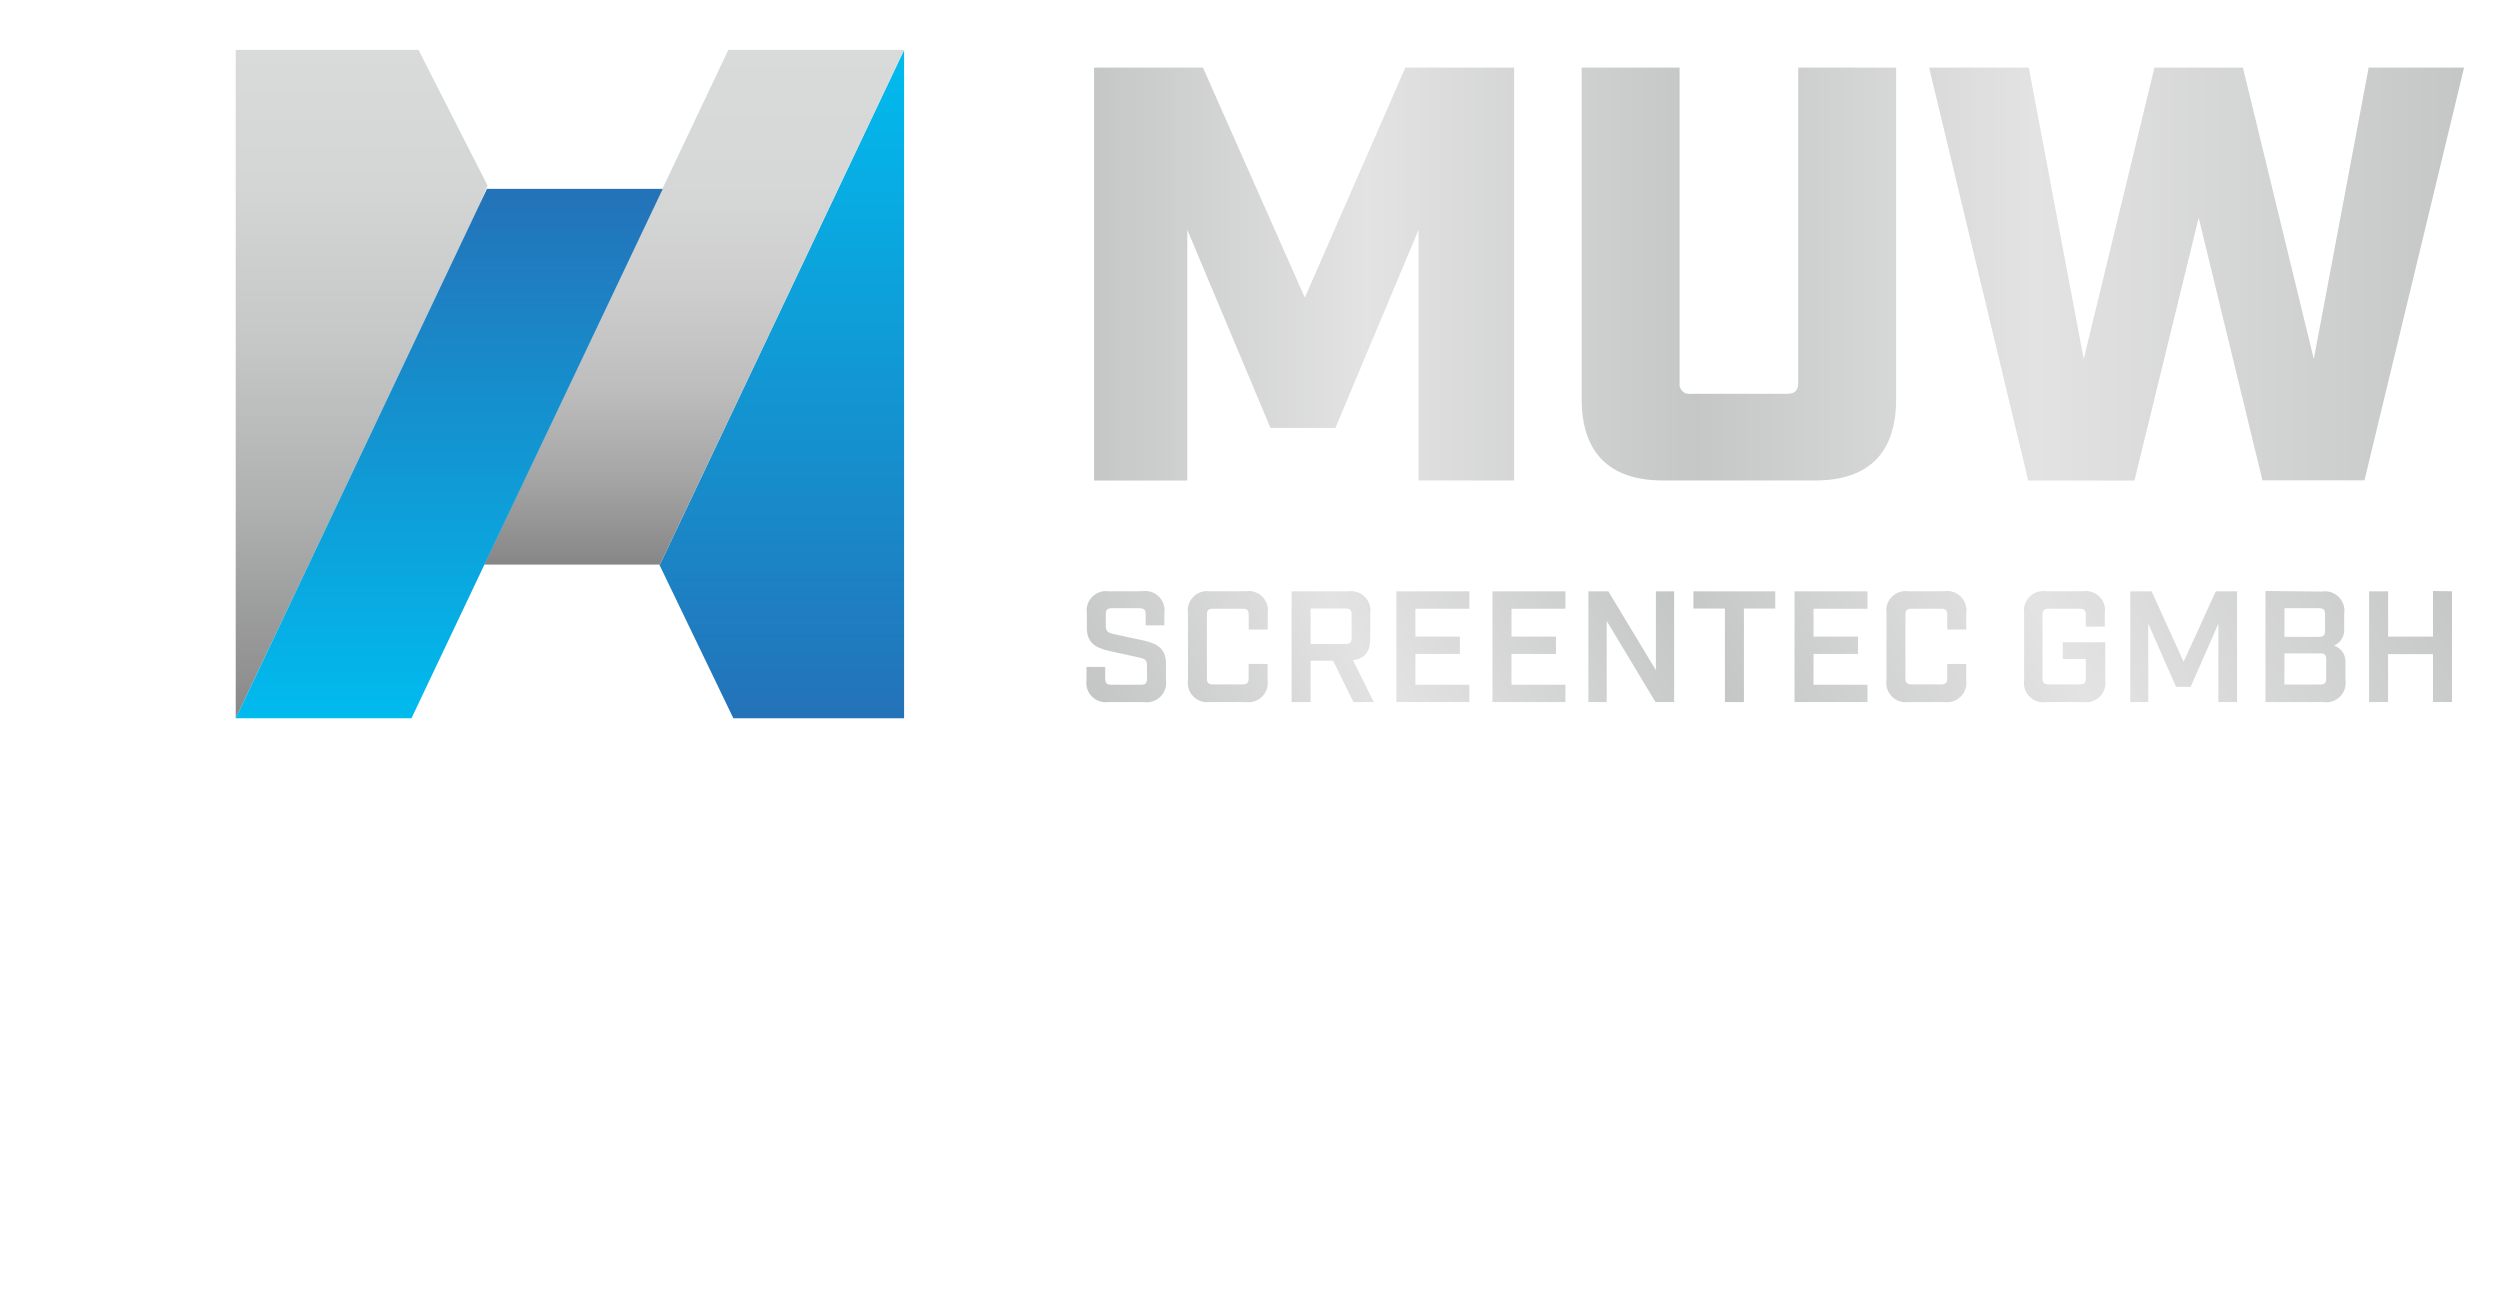
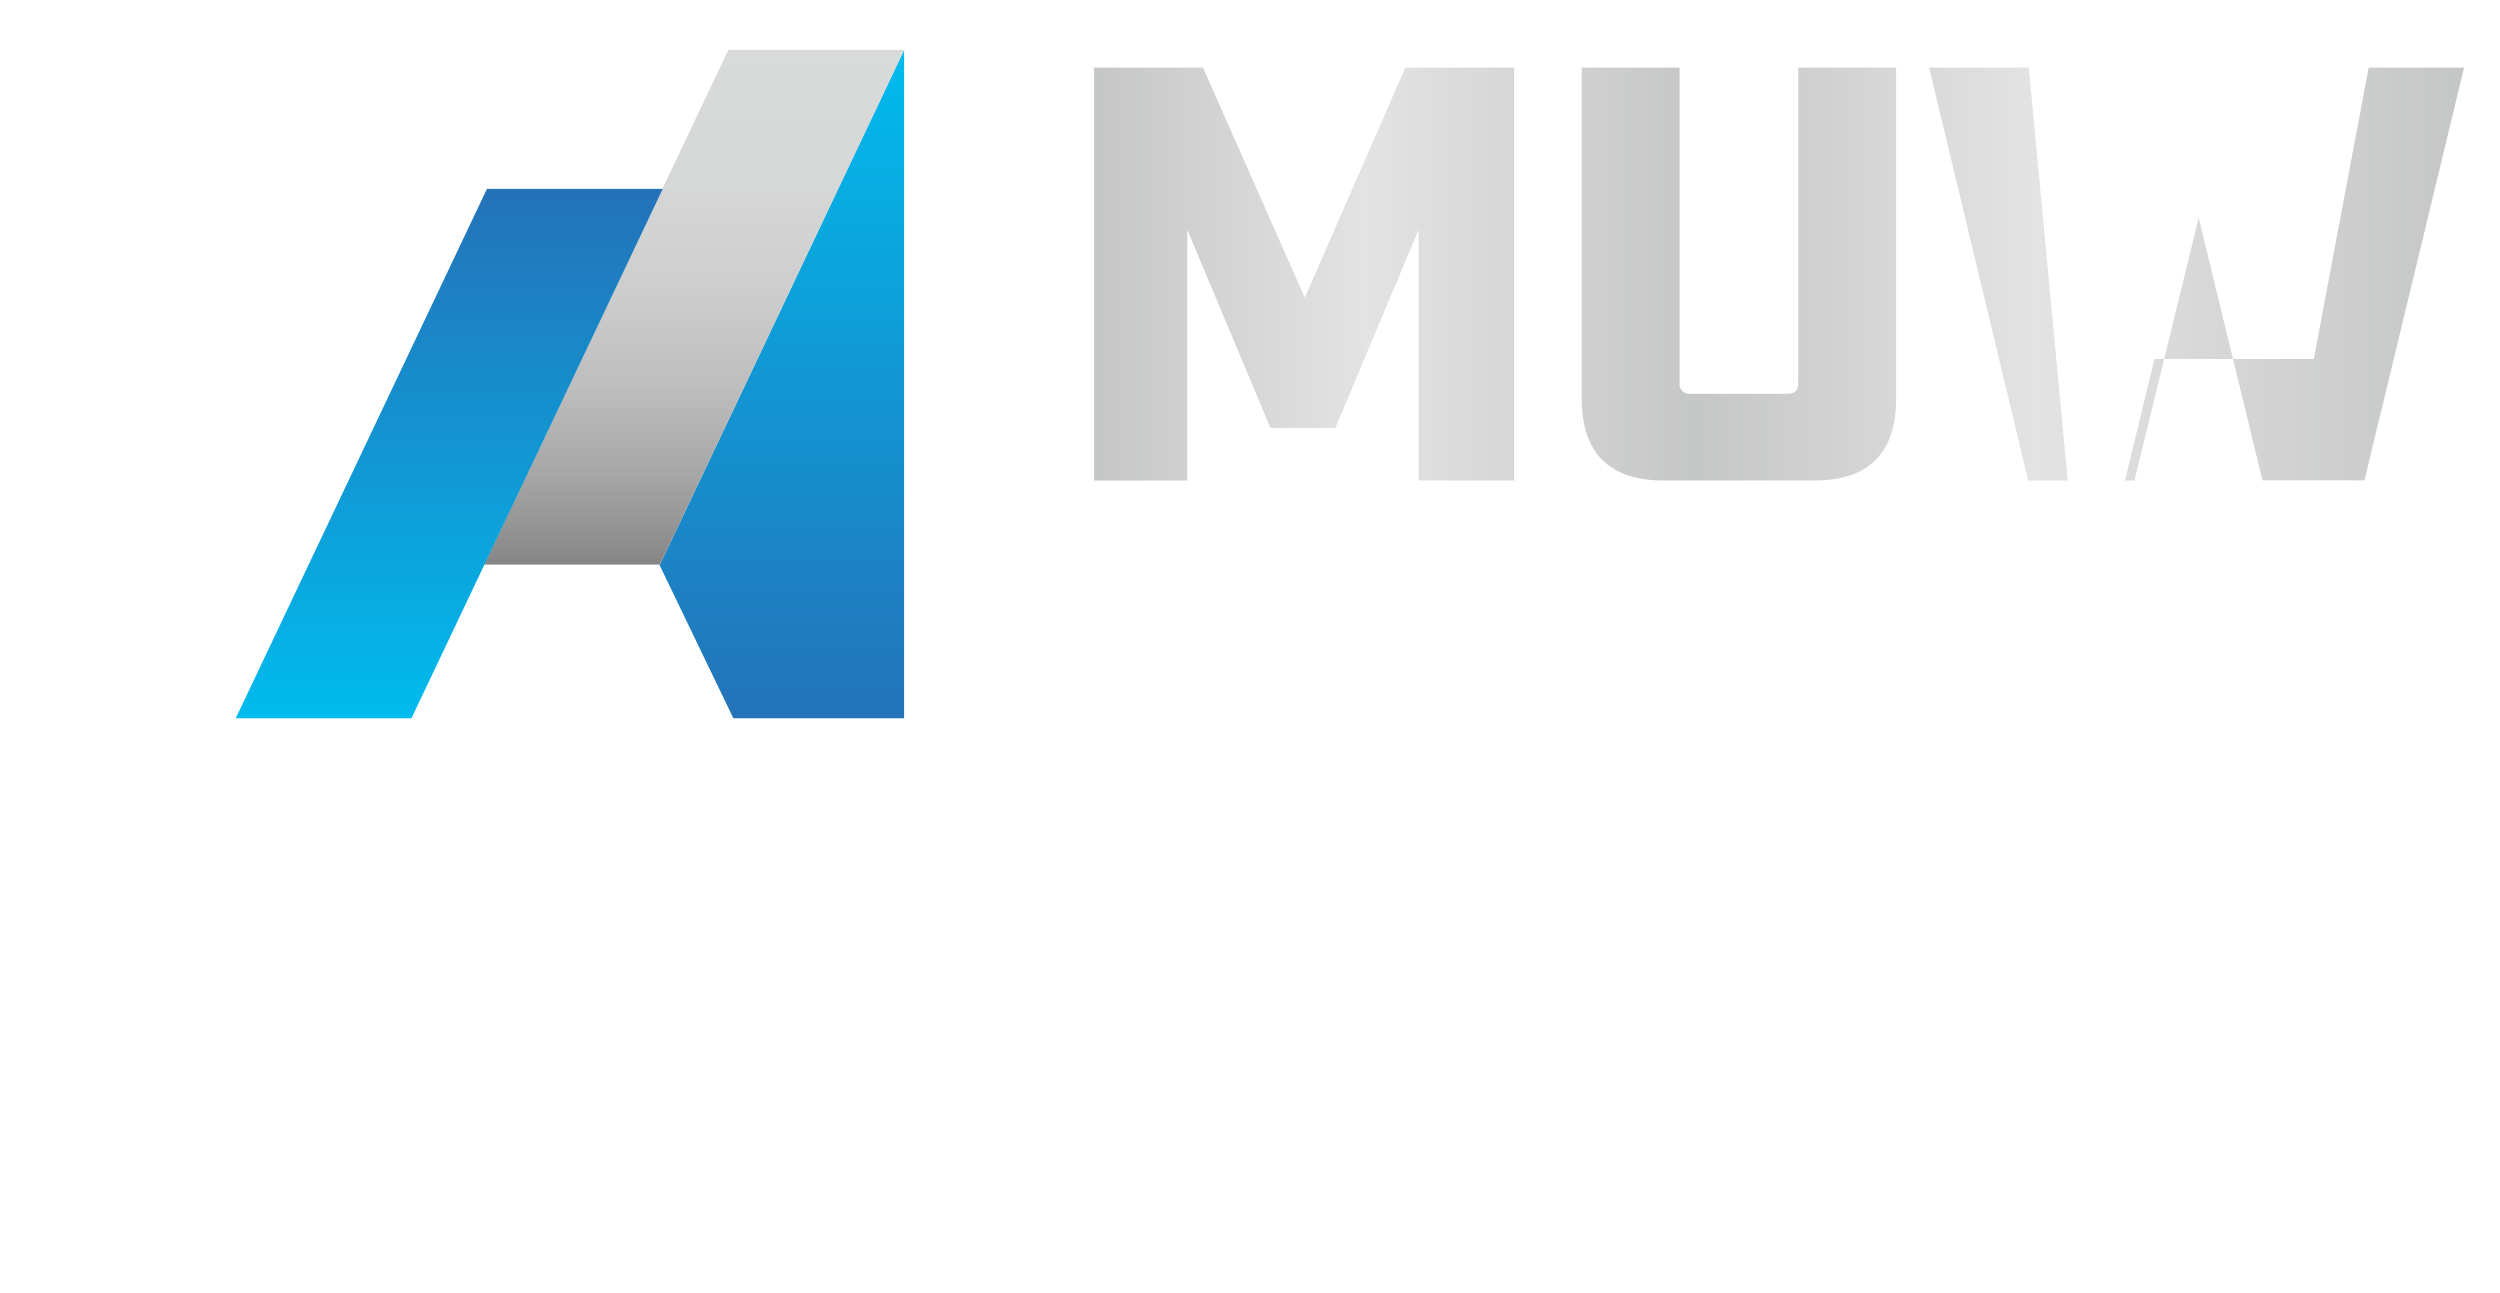
<svg xmlns="http://www.w3.org/2000/svg" xmlns:xlink="http://www.w3.org/1999/xlink" viewBox="0 0 298.45 154.4">
  <defs>
    <style>.cls-1{fill:none;}.cls-2{clip-path:url(#clip-path);}.cls-3{fill:url(#Unbenannter_Verlauf_6);}.cls-4{clip-path:url(#clip-path-2);}.cls-5{fill:url(#Unbenannter_Verlauf_2);}.cls-6{clip-path:url(#clip-path-3);}.cls-7{fill:url(#Unbenannter_Verlauf_5);}.cls-8{clip-path:url(#clip-path-4);}.cls-9{fill:url(#Unbenannter_Verlauf_4);}.cls-10{clip-path:url(#clip-path-5);}.cls-11{fill:url(#Unbenannter_Verlauf_5-2);}.cls-12{clip-path:url(#clip-path-6);}.cls-13{fill:url(#Unbenannter_Verlauf_6-2);}</style>
    <clipPath id="clip-path">
-       <path class="cls-1" d="M167.77,8.07l-12,27.46L143.61,8.07h-13v49.3h11.13V27.43l9.93,23.66h7.75l9.93-23.66V57.36h11.41V8.07Zm46.9,0V45.67c0,.92-.35,1.34-1.34,1.34H201.85a1.16,1.16,0,0,1-1.34-1.34V8.07H188.82V47.64c0,6.41,3.31,9.72,9.72,9.72h18.1c6.48,0,9.72-3.31,9.72-9.72V8.07Zm68.1,0-6.55,34.79L267.76,8.07H257.2l-8.45,34.79L242.2,8.07H230.3l11.83,49.3h12.68L262.48,26l7.61,31.34h12.18l11.9-49.3Z" />
+       <path class="cls-1" d="M167.77,8.07l-12,27.46L143.61,8.07h-13v49.3h11.13V27.43l9.93,23.66h7.75l9.93-23.66V57.36h11.41V8.07Zm46.9,0V45.67c0,.92-.35,1.34-1.34,1.34H201.85a1.16,1.16,0,0,1-1.34-1.34V8.07H188.82V47.64c0,6.41,3.31,9.72,9.72,9.72h18.1c6.48,0,9.72-3.31,9.72-9.72V8.07Zm68.1,0-6.55,34.79H257.2l-8.45,34.79L242.2,8.07H230.3l11.83,49.3h12.68L262.48,26l7.61,31.34h12.18l11.9-49.3Z" />
    </clipPath>
    <linearGradient id="Unbenannter_Verlauf_6" x1="-126.91" y1="517.53" x2="-125.91" y2="517.53" gradientTransform="matrix(163.59, 0, 0, -163.59, 20891.52, 84695.59)" gradientUnits="userSpaceOnUse">
      <stop offset="0" stop-color="#c5c6c6" />
      <stop offset="0.2" stop-color="#e3e3e3" />
      <stop offset="0.44" stop-color="#c5c6c6" />
      <stop offset="0.69" stop-color="#e3e3e3" />
      <stop offset="1" stop-color="#c5c6c6" />
    </linearGradient>
    <clipPath id="clip-path-2">
      <polygon class="cls-1" points="28.14 5.95 28.14 85.75 57.14 24.65 58.2 22.15 49.96 5.95 28.14 5.95" />
    </clipPath>
    <linearGradient id="Unbenannter_Verlauf_2" x1="-122.49" y1="512.61" x2="-121.49" y2="512.61" gradientTransform="matrix(0, -79.8, -79.8, 0, 40949.85, -9688.64)" gradientUnits="userSpaceOnUse">
      <stop offset="0" stop-color="#868786" />
      <stop offset="0.06" stop-color="#8f908f" />
      <stop offset="0.32" stop-color="#afb0b0" />
      <stop offset="0.57" stop-color="#c6c7c7" />
      <stop offset="0.8" stop-color="#d4d5d5" />
      <stop offset="1" stop-color="#d9dada" />
    </linearGradient>
    <clipPath id="clip-path-3">
      <polygon class="cls-1" points="107.94 5.95 78.78 67.4 78.71 67.4 87.55 85.75 107.94 85.75 107.94 59.94 107.94 5.95" />
    </clipPath>
    <linearGradient id="Unbenannter_Verlauf_5" x1="-122.49" y1="512.62" x2="-121.49" y2="512.62" gradientTransform="matrix(0, -79.8, -79.8, 0, 41000.42, -9688.64)" gradientUnits="userSpaceOnUse">
      <stop offset="0" stop-color="#2472b8" />
      <stop offset="1" stop-color="#0be" />
    </linearGradient>
    <clipPath id="clip-path-4">
      <polygon class="cls-1" points="86.95 5.95 57.8 67.4 78.78 67.4 107.94 5.95 86.95 5.95" />
    </clipPath>
    <linearGradient id="Unbenannter_Verlauf_4" x1="-120.88" y1="515.14" x2="-119.88" y2="515.14" gradientTransform="matrix(27.36, -61.44, -61.44, 0, 35028.31, -7359.92)" gradientUnits="userSpaceOnUse">
      <stop offset="0" stop-color="#868786" />
      <stop offset="0.01" stop-color="#898a89" />
      <stop offset="0.17" stop-color="#a6a7a6" />
      <stop offset="0.34" stop-color="#bdbebd" />
      <stop offset="0.53" stop-color="#cdcecd" />
      <stop offset="0.73" stop-color="#d6d7d7" />
      <stop offset="1" stop-color="#d9dada" />
    </linearGradient>
    <clipPath id="clip-path-5">
      <polygon class="cls-1" points="58.13 22.55 28.14 85.75 49.12 85.75 79.12 22.55 58.13 22.55" />
    </clipPath>
    <linearGradient id="Unbenannter_Verlauf_5-2" x1="-134.65" y1="514.02" x2="-133.65" y2="514.02" gradientTransform="matrix(-28.14, 63.2, 63.2, 0, -36207.79, 8532.51)" xlink:href="#Unbenannter_Verlauf_5" />
    <clipPath id="clip-path-6">
      <path class="cls-1" d="M132.39,70.59a2.31,2.31,0,0,0-2.64,2.65V75c0,1.79,1.13,2.36,2.72,2.72l3.59.79c.62.13.87.32.87.92v1.59c0,.53-.19.72-.7.72h-3.59c-.51,0-.7-.19-.7-.72V79.62h-2.23v1.55a2.31,2.31,0,0,0,2.64,2.64h4.19a2.31,2.31,0,0,0,2.65-2.64v-2c0-1.79-1.11-2.36-2.72-2.72l-3.57-.77c-.64-.15-.89-.34-.89-.95v-1.4c0-.53.19-.72.72-.72h3.32c.53,0,.72.19.72.72v1.32H139V73.23a2.31,2.31,0,0,0-2.65-2.65Zm12.07,0a2.31,2.31,0,0,0-2.64,2.65v7.93a2.32,2.32,0,0,0,2.64,2.64h4.23a2.32,2.32,0,0,0,2.64-2.64V79.26h-2.27V81c0,.51-.19.7-.7.7H144.8c-.53,0-.72-.19-.72-.7V73.37c0-.51.19-.7.72-.7h3.57c.51,0,.7.19.7.7v1.78h2.27V73.23a2.31,2.31,0,0,0-2.64-2.65Zm12,2.06h4.19c.51,0,.7.19.7.7v2.8c0,.53-.19.72-.7.72h-4.19Zm-2.27-2.06V83.81h2.27V78.88h2.68l2.44,4.93H164l-2.48-5c1.4-.17,2.06-1,2.06-2.61V73.23A2.31,2.31,0,0,0,161,70.59Zm12.51,0V83.81h8.71V81.74h-6.44V78.07h5.31V76h-5.31V72.67h6.44V70.59Zm11.47,0V83.81h8.71V81.74h-6.44V78.07h5.31V76h-5.31V72.67h6.44V70.59Zm19.51,0V80L192,70.59h-2.38V83.81h2.19V74.14l5.82,9.67h2.23V70.59Zm4.48,0v2.06h3.76V83.81h2.27V72.65h3.74V70.59Zm12.07,0V83.81h8.71V81.74h-6.44V78.07h5.31V76h-5.31V72.67h6.44V70.59Zm13.62,0a2.31,2.31,0,0,0-2.64,2.65v7.93a2.32,2.32,0,0,0,2.64,2.64h4.23a2.32,2.32,0,0,0,2.65-2.64V79.26h-2.27V81c0,.51-.19.7-.7.7h-3.57c-.53,0-.72-.19-.72-.7V73.37c0-.51.19-.7.72-.7h3.57c.51,0,.7.19.7.7v1.78h2.27V73.23a2.31,2.31,0,0,0-2.65-2.65Zm16.44,0a2.31,2.31,0,0,0-2.65,2.65v7.93a2.31,2.31,0,0,0,2.65,2.64h4.4a2.31,2.31,0,0,0,2.64-2.64v-4.5h-5.08v2H249V81c0,.51-.19.7-.72.7h-3.72c-.53,0-.72-.19-.72-.7V73.37c0-.51.19-.7.72-.7h3.72c.53,0,.72.19.72.7V74.8h2.27V73.23a2.31,2.31,0,0,0-2.64-2.65Zm20.23,0L260.68,79l-3.82-8.41h-2.55V83.81h2.15V74.46L259.78,82h1.74l3.31-7.54v9.35h2.23V70.59ZM272.72,78H277c.51,0,.7.19.7.7v2.32c0,.51-.19.7-.7.7h-4.29Zm0-5.39h4.14c.51,0,.7.19.7.7v2c0,.53-.19.72-.7.72h-4.14Zm-2.27-2.06V83.81h6.88A2.31,2.31,0,0,0,280,81.17v-2.1a2,2,0,0,0-1.36-2,2,2,0,0,0,1.21-2v-1.8a2.31,2.31,0,0,0-2.65-2.65Zm20,0V76h-5.36V70.59h-2.27V83.81h2.27V78.09h5.36v5.72h2.27V70.59Z" />
    </clipPath>
    <linearGradient id="Unbenannter_Verlauf_6-2" x1="-125.49" y1="516.74" x2="-124.49" y2="516.74" gradientTransform="matrix(147.74, 0, 0, -147.74, 18678.39, 76422.33)" xlink:href="#Unbenannter_Verlauf_6" />
  </defs>
  <title>Element 1</title>
  <g id="Ebene_2" data-name="Ebene 2">
    <g id="Ebene_1-2" data-name="Ebene 1">
      <g class="cls-2">
        <rect class="cls-3" x="130.58" y="8.07" width="163.59" height="49.3" />
      </g>
      <g class="cls-4">
-         <rect class="cls-5" x="28.14" y="5.95" width="30.06" height="79.8" />
-       </g>
+         </g>
      <g class="cls-6">
        <rect class="cls-7" x="78.71" y="5.95" width="29.22" height="79.8" />
      </g>
      <g class="cls-8">
        <polygon class="cls-9" points="30.44 67.4 57.8 5.95 135.3 5.95 107.94 67.4 30.44 67.4" />
      </g>
      <g class="cls-10">
        <polygon class="cls-11" points="107.26 22.55 79.12 85.75 0 85.75 28.14 22.55 107.26 22.55" />
      </g>
      <g class="cls-12">
-         <rect class="cls-13" x="137.32" y="30.72" width="147.79" height="92.96" transform="translate(-10.3 115.95) rotate(-30)" />
-       </g>
+         </g>
    </g>
  </g>
</svg>